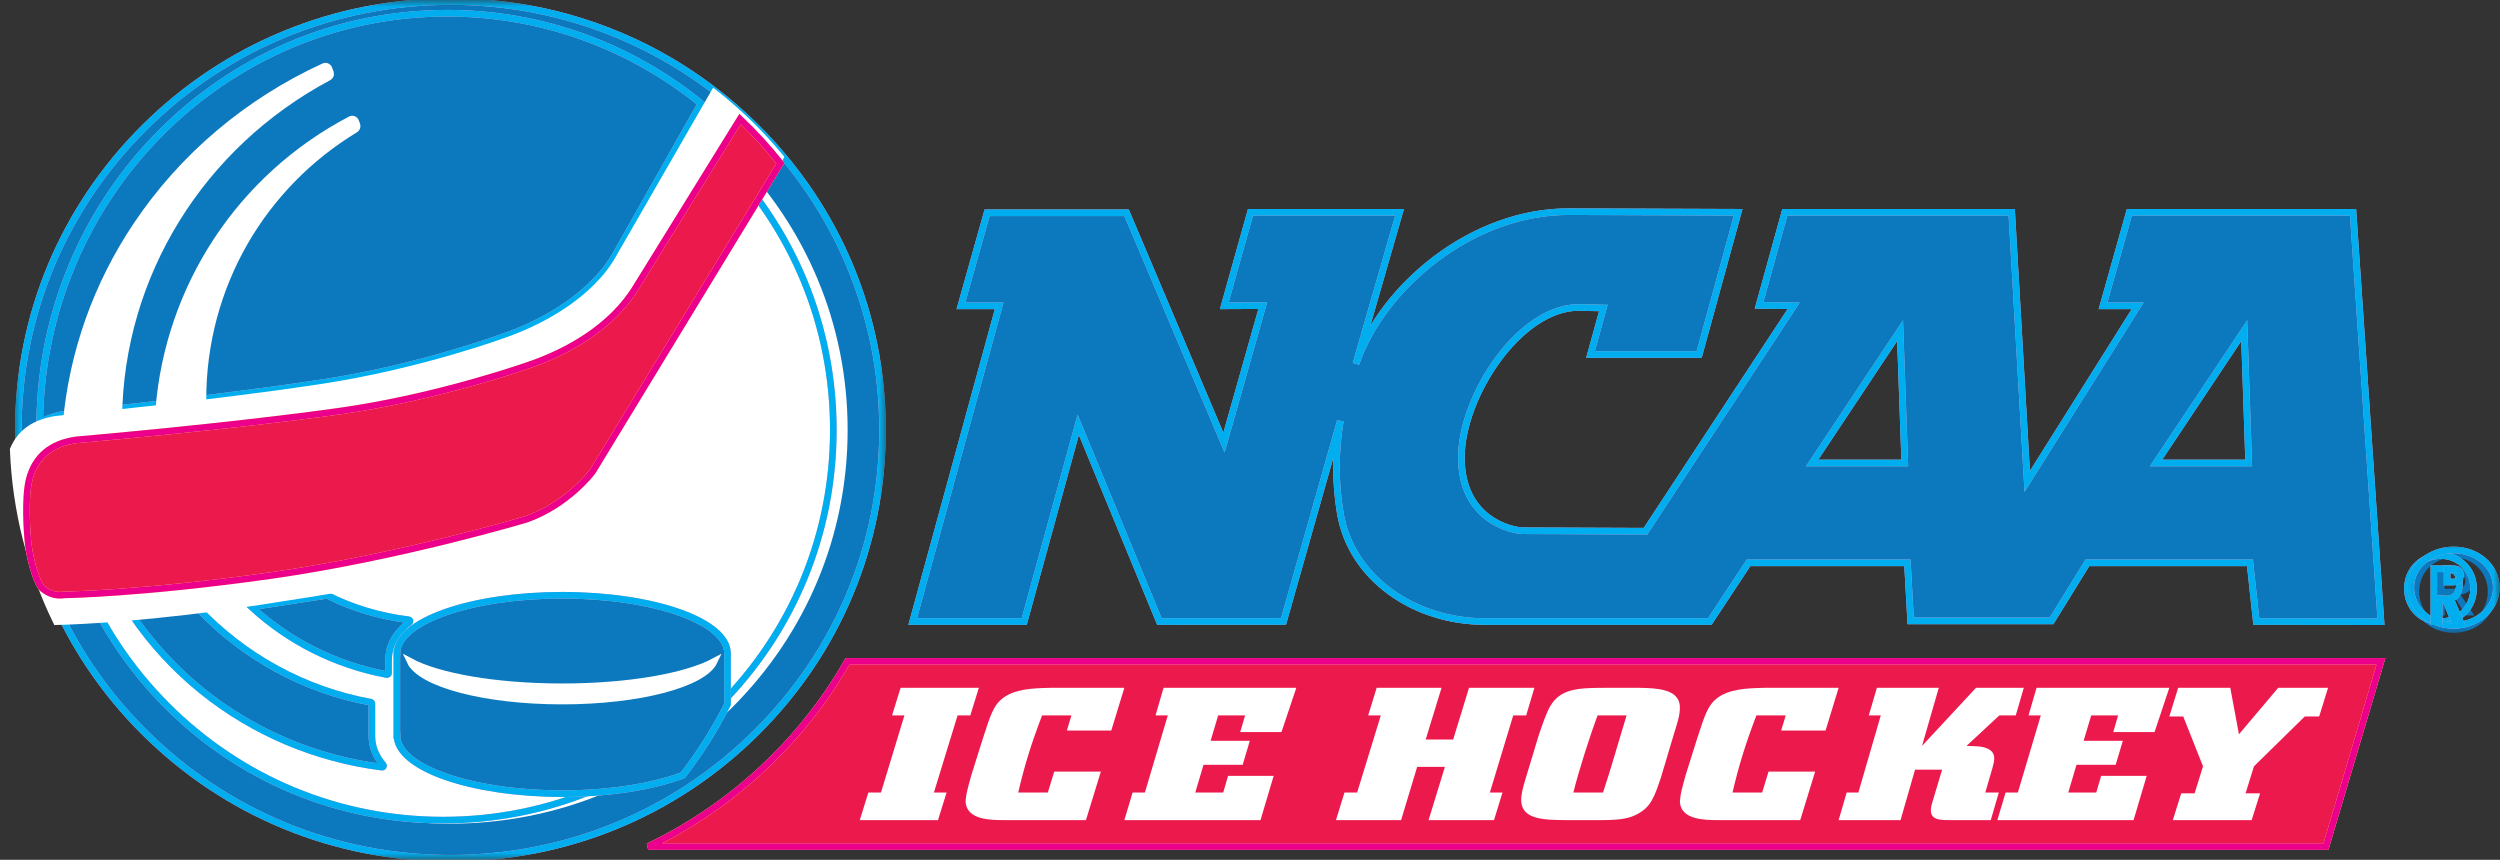
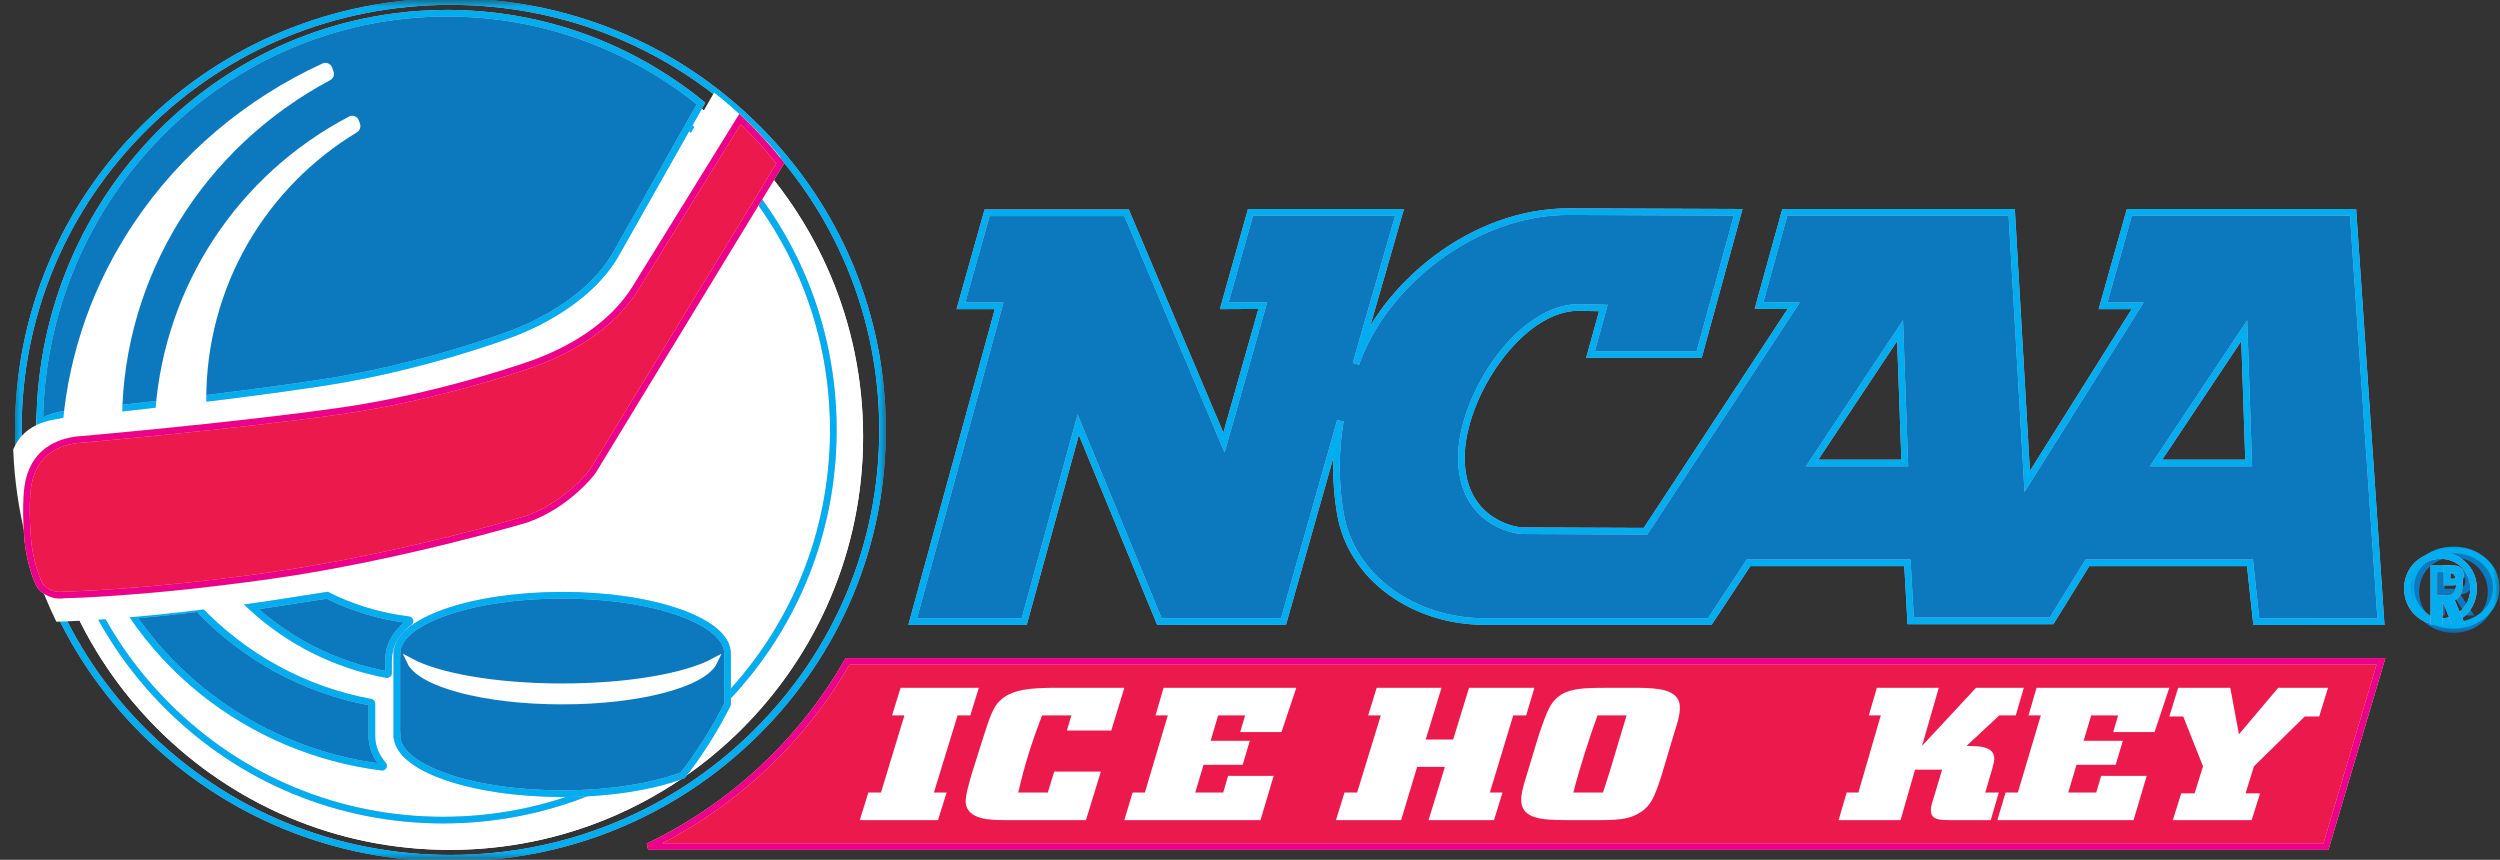
<svg xmlns="http://www.w3.org/2000/svg" xmlns:xlink="http://www.w3.org/1999/xlink" width="189px" height="65px" viewBox="0 0 189 65" version="1.1">
  <rect x="0" y="0" width="189" height="65" fill="#333333" stroke="none" />
  <title>320210</title>
  <defs>
    <polygon id="path-1" points="0 0 66 0 66 65 0 65" />
    <polygon id="path-3" points="0 0 7 0 7 7 0 7" />
    <polygon id="path-5" points="0 0 7 0 7 7 0 7" />
  </defs>
  <g id="Page-1" stroke="none" stroke-width="1" fill="none" fill-rule="evenodd">
    <g id="HOME" transform="translate(-1124, -3196)">
      <g id="320210" transform="translate(1125, 3196)">
        <path d="M2,33.001 C2,50.12 15.88,64 33.002,64 C50.122,64 64,50.12 64,33.001 C64,15.88 50.122,2 33.002,2 C15.88,2 2,15.88 2,33.001 Z" id="Path" stroke="#FFFFFF" stroke-width="0.5" transform="translate(33, 33) scale(-1, 1) rotate(-180) translate(-33, -33) " />
        <path d="M2,32.999 C2,15.88 15.88,2 33.002,2 C50.122,2 64,15.88 64,32.999 C64,50.12 50.122,64 33.002,64 C15.88,64 2,50.12 2,32.999" id="Path" fill="#FFFFFF" fill-rule="nonzero" />
        <path d="M2,33.001 C2,50.12 15.88,64 33.002,64 C50.122,64 64,50.12 64,33.001 C64,15.88 50.122,2 33.002,2 C15.88,2 2,15.88 2,33.001 Z" id="Path" stroke="#FFFFFF" stroke-width="0.5" transform="translate(33, 33) scale(-1, 1) rotate(-180) translate(-33, -33) " />
        <path d="M27.484,49.537 C27.484,49.537 27.504,49.502 27.516,49.463 C27.508,49.49 27.492,49.521 27.484,49.537" id="Path" fill="#0C79BF" fill-rule="nonzero" />
        <path d="M27.984,49.963 C27.984,49.963 28.004,49.998 28.016,50.037 C28.008,50.01 27.992,49.979 27.984,49.963 Z" id="Path" stroke="#F5A7C9" stroke-width="0.5" transform="translate(28, 50) scale(-1, 1) rotate(-180) translate(-28, -50) " />
        <path d="M27.984,49.963 C27.984,49.963 28.004,49.998 28.016,50.037 C28.008,50.01 27.992,49.979 27.984,49.963 Z" id="Path" stroke="#00ADEF" stroke-width="0.5" transform="translate(28, 50) scale(-1, 1) rotate(-180) translate(-28, -50) " />
        <g id="Clipped">
          <mask id="mask-2" fill="white">
            <use xlink:href="#path-1" />
          </mask>
          <g id="Path" />
          <g id="Group" mask="url(#mask-2)">
            <g transform="translate(0.384, 0.118)">
-               <path d="M55.77,9.484 C49.6,3.37 41.396,0 32.672,0 C23.943,0 15.739,3.37 9.571,9.484 C3.398,15.6 3.11320946e-07,23.734 3.11320946e-07,32.384 C3.11320946e-07,41.032 3.398,49.166 9.571,55.28 C15.739,61.396 23.943,64.766 32.672,64.766 C41.396,64.766 49.6,61.396 55.77,55.28 C61.941,49.166 65.338,41.032 65.338,32.384 C65.338,23.734 61.941,15.6 55.77,9.484 M53.902,53.431 C48.23,59.053 40.691,62.15 32.672,62.15 C24.648,62.15 17.108,59.053 11.436,53.431 C5.764,47.809 2.639,40.333 2.639,32.384 C2.639,24.433 5.764,16.958 11.436,11.336 C17.108,5.714 24.648,2.618 32.672,2.618 C40.691,2.618 48.23,5.714 53.902,11.336 C59.574,16.958 62.697,24.433 62.697,32.384 C62.697,40.333 59.574,47.809 53.902,53.431" id="Shape" stroke="none" fill="#0C79BF" fill-rule="nonzero" />
              <path d="M55.77,55.282 C49.6,61.396 41.396,64.766 32.672,64.766 C23.943,64.766 15.739,61.396 9.571,55.282 C3.398,49.166 0,41.032 0,32.382 C0,23.734 3.398,15.6 9.571,9.486 C15.739,3.37 23.943,1.85149418e-07 32.672,1.85149418e-07 C41.396,1.85149418e-07 49.6,3.37 55.77,9.486 C61.941,15.6 65.338,23.734 65.338,32.382 C65.338,41.032 61.941,49.166 55.77,55.282 Z" id="Path" stroke="#F5A7C9" stroke-width="0.5" fill="none" transform="translate(32.669, 32.383) scale(-1, 1) rotate(-180) translate(-32.669, -32.383) " />
              <path d="M55.77,55.282 C49.6,61.396 41.396,64.766 32.672,64.766 C23.943,64.766 15.739,61.396 9.571,55.282 C3.398,49.166 0,41.032 0,32.382 C0,23.734 3.398,15.6 9.571,9.486 C15.739,3.37 23.943,1.85149418e-07 32.672,1.85149418e-07 C41.396,1.85149418e-07 49.6,3.37 55.77,9.486 C61.941,15.6 65.338,23.734 65.338,32.382 C65.338,41.032 61.941,49.166 55.77,55.282 Z" id="Path" stroke="#00ADEF" stroke-width="0.5" fill="none" transform="translate(32.669, 32.383) scale(-1, 1) rotate(-180) translate(-32.669, -32.383) " />
            </g>
          </g>
        </g>
        <path d="M53.36,11.642 C47.788,6.07 40.381,3 32.504,3 C24.621,3 17.214,6.07 11.642,11.642 C6.07,17.214 3,24.623 3,32.5 C3,40.38 6.07,47.789 11.642,53.36 C17.214,58.932 24.621,62 32.504,62 C40.381,62 47.788,58.932 53.36,53.36 C58.932,47.789 62,40.38 62,32.5 C62,24.623 58.932,17.214 53.36,11.642 Z" id="Path" stroke="#F5A7C9" stroke-width="0.5" transform="translate(32.5, 32.5) scale(-1, 1) rotate(-180) translate(-32.5, -32.5) " />
        <path d="M53.36,11.642 C47.788,6.07 40.381,3 32.504,3 C24.621,3 17.214,6.07 11.642,11.642 C6.07,17.214 3,24.623 3,32.5 C3,40.38 6.07,47.789 11.642,53.36 C17.214,58.932 24.621,62 32.504,62 C40.381,62 47.788,58.932 53.36,53.36 C58.932,47.789 62,40.38 62,32.5 C62,24.623 58.932,17.214 53.36,11.642 Z" id="Path" stroke="#00ADEF" stroke-width="0.5" transform="translate(32.5, 32.5) scale(-1, 1) rotate(-180) translate(-32.5, -32.5) " />
        <path d="M3.881,31.315 C3.881,31.315 15.453,30.163 23.679,28.882 C31.108,27.721 37.411,25.337 37.483,25.31 C40.103,24.358 43.88,22.304 45.634,19.084 C45.711,18.941 48.529,13.957 52,7.824 C46.734,3.556 40.065,1 32.807,1 C15.893,1 2.167,14.849 2,32 C2.509,31.662 3.138,31.431 3.881,31.315" id="Path" fill="#0C79BF" fill-rule="nonzero" />
        <path d="M3.881,1.685 C3.881,1.685 15.453,2.837 23.679,4.118 C31.108,5.279 37.411,7.663 37.483,7.69 C40.103,8.642 43.88,10.696 45.634,13.916 C45.711,14.059 48.529,19.043 52,25.176 C46.734,29.444 40.065,32 32.807,32 C15.893,32 2.167,18.151 2,1 C2.509,1.338 3.138,1.569 3.881,1.685 Z" id="Path" stroke="#F5A7C9" stroke-width="0.5" transform="translate(27, 16.5) scale(-1, 1) rotate(-180) translate(-27, -16.5) " />
        <path d="M3.881,1.685 C3.881,1.685 15.453,2.837 23.679,4.118 C31.108,5.279 37.411,7.663 37.483,7.69 C40.103,8.642 43.88,10.696 45.634,13.916 C45.711,14.059 48.529,19.043 52,25.176 C46.734,29.444 40.065,32 32.807,32 C15.893,32 2.167,18.151 2,1 C2.509,1.338 3.138,1.569 3.881,1.685 Z" id="Path" stroke="#00ADEF" stroke-width="0.5" transform="translate(27, 16.5) scale(-1, 1) rotate(-180) translate(-27, -16.5) " />
        <path d="M27.115,55.656 L27.115,53.19 C27.115,53.139 27.077,53.095 27.027,53.086 C21.995,52.166 17.425,49.635 13.987,46 C12.113,46.23 10.441,46.397 9,46.523 C10.445,48.654 12.216,50.578 14.266,52.233 C18.161,55.37 22.868,57.367 27.879,57.999 C27.921,58.006 27.966,57.985 27.987,57.945 C28.008,57.906 28.003,57.859 27.973,57.824 C27.407,57.167 27.117,56.437 27.115,55.656" id="Path" fill="#0C79BF" fill-rule="nonzero" />
        <path d="M27.115,48.344 L27.115,50.81 C27.115,50.861 27.077,50.905 27.027,50.914 C21.995,51.834 17.425,54.365 13.987,58 C12.113,57.77 10.441,57.603 9,57.477 C10.445,55.346 12.216,53.422 14.266,51.767 C18.161,48.63 22.868,46.633 27.879,46.001 C27.921,45.994 27.966,46.015 27.987,46.055 C28.008,46.094 28.003,46.141 27.973,46.176 C27.407,46.833 27.117,47.563 27.115,48.344 Z" id="Path" stroke="#F5A7C9" stroke-width="0.5" transform="translate(18.5, 52) scale(-1, 1) rotate(-180) translate(-18.5, -52) " />
        <path d="M27.115,48.344 L27.115,50.81 C27.115,50.861 27.077,50.905 27.027,50.914 C21.995,51.834 17.425,54.365 13.987,58 C12.113,57.77 10.441,57.603 9,57.477 C10.445,55.346 12.216,53.422 14.266,51.767 C18.161,48.63 22.868,46.633 27.879,46.001 C27.921,45.994 27.966,46.015 27.987,46.055 C28.008,46.094 28.003,46.141 27.973,46.176 C27.407,46.833 27.117,47.563 27.115,48.344 Z" id="Path" stroke="#00ADEF" stroke-width="0.5" transform="translate(18.5, 52) scale(-1, 1) rotate(-180) translate(-18.5, -52) " />
        <path d="M29.905,46.853 C27.716,46.591 25.63,45.958 23.73,45 C22.386,45.216 21.018,45.429 19.655,45.635 C19.09,45.722 18.537,45.803 18,45.878 C20.796,48.465 24.362,50.281 28.246,50.999 C28.278,51.003 28.311,50.996 28.334,50.976 C28.359,50.957 28.373,50.925 28.373,50.895 L28.373,49.868 C28.375,49.861 28.382,49.85 28.382,49.85 C28.389,48.795 28.919,47.85 29.958,47.039 C29.986,47.018 30,46.988 30,46.956 C30,46.947 29.998,46.938 29.995,46.928 C29.981,46.887 29.947,46.857 29.905,46.853" id="Path" fill="#0C79BF" fill-rule="nonzero" />
        <path d="M29.905,49.147 C27.716,49.409 25.63,50.042 23.73,51 C22.386,50.784 21.018,50.571 19.655,50.365 C19.09,50.278 18.537,50.197 18,50.122 C20.796,47.535 24.362,45.719 28.246,45.001 C28.278,44.997 28.311,45.004 28.334,45.024 C28.359,45.043 28.373,45.075 28.373,45.105 L28.373,46.132 C28.375,46.139 28.382,46.15 28.382,46.15 C28.389,47.205 28.919,48.15 29.958,48.961 C29.986,48.982 30,49.012 30,49.044 C30,49.053 29.998,49.062 29.995,49.072 C29.981,49.113 29.947,49.143 29.905,49.147 Z" id="Path" stroke="#F5A7C9" stroke-width="0.5" transform="translate(24, 48) scale(-1, 1) rotate(-180) translate(-24, -48) " />
        <path d="M29.905,49.147 C27.716,49.409 25.63,50.042 23.73,51 C22.386,50.784 21.018,50.571 19.655,50.365 C19.09,50.278 18.537,50.197 18,50.122 C20.796,47.535 24.362,45.719 28.246,45.001 C28.278,44.997 28.311,45.004 28.334,45.024 C28.359,45.043 28.373,45.075 28.373,45.105 L28.373,46.132 C28.375,46.139 28.382,46.15 28.382,46.15 C28.389,47.205 28.919,48.15 29.958,48.961 C29.986,48.982 30,49.012 30,49.044 C30,49.053 29.998,49.062 29.995,49.072 C29.981,49.113 29.947,49.143 29.905,49.147 Z" id="Path" stroke="#00ADEF" stroke-width="0.5" transform="translate(24, 48) scale(-1, 1) rotate(-180) translate(-24, -48) " />
        <path d="M11,31 C12.063,30.871 13.192,30.734 14.348,30.588 C14.343,30.447 14.343,30.308 14.343,30.167 C14.343,25.994 15.439,21.887 17.512,18.293 C19.525,14.805 22.413,11.864 25.863,9.786 C25.979,9.716 26.03,9.565 25.982,9.431 L25.889,9.185 C25.861,9.107 25.803,9.048 25.731,9.019 C25.659,8.99 25.578,8.995 25.508,9.031 C17.152,13.409 11.734,21.697 11,31" id="Path" fill="#FFFFFF" fill-rule="nonzero" />
        <path d="M11,9 C12.063,9.129 13.192,9.266 14.348,9.412 C14.343,9.553 14.343,9.692 14.343,9.833 C14.343,14.006 15.439,18.113 17.512,21.707 C19.525,25.195 22.413,28.136 25.863,30.214 C25.979,30.284 26.03,30.435 25.982,30.569 L25.889,30.815 C25.861,30.893 25.803,30.952 25.731,30.981 C25.659,31.01 25.578,31.005 25.508,30.969 C17.152,26.591 11.734,18.303 11,9 Z" id="Path" stroke="#FFFFFF" stroke-width="0.5" transform="translate(18.5, 20) scale(-1, 1) rotate(-180) translate(-18.5, -20) " />
        <path d="M7.979,31.577 C8.104,20.832 14.162,10.992 23.853,5.836 C23.976,5.77 24.03,5.622 23.984,5.493 L23.865,5.18 C23.839,5.107 23.783,5.051 23.713,5.022 C23.643,4.992 23.564,4.992 23.494,5.024 C17.704,7.682 12.81,11.82 9.333,17.003 C6.298,21.525 4.48,26.659 4,32 C4.828,31.917 6.233,31.772 7.979,31.577" id="Path" fill="#FFFFFF" fill-rule="nonzero" />
        <path d="M7.979,5.423 C8.104,16.168 14.162,26.008 23.853,31.164 C23.976,31.23 24.03,31.378 23.984,31.507 L23.865,31.82 C23.839,31.893 23.783,31.949 23.713,31.978 C23.643,32.008 23.564,32.008 23.494,31.976 C17.704,29.318 12.81,25.18 9.333,19.997 C6.298,15.475 4.48,10.341 4,5 C4.828,5.083 6.233,5.228 7.979,5.423 Z" id="Path" stroke="#FFFFFF" stroke-width="0.5" transform="translate(14, 18.5) scale(-1, 1) rotate(-180) translate(-14, -18.5) " />
        <path d="M63.075,50 C61.526,52.717 59.583,55.242 57.272,57.506 C54.524,60.194 51.391,62.373 48,64 L174.843,64 L179,50 L63.075,50" id="Path" fill="#EC1A4C" fill-rule="nonzero" />
        <path d="M63.075,64 C61.526,61.283 59.583,58.758 57.272,56.494 C54.524,53.806 51.391,51.627 48,50 L174.843,50 L179,64 L63.075,64 Z" id="Path" stroke="#FFF579" stroke-width="0.5" transform="translate(113.5, 57) scale(-1, 1) rotate(-180) translate(-113.5, -57) " />
        <path d="M63.075,64 C61.526,61.283 59.583,58.758 57.272,56.494 C54.524,53.806 51.391,51.627 48,50 L174.843,50 L179,64 L63.075,64 Z" id="Path" stroke="#EC008B" stroke-width="0.5" transform="translate(113.5, 57) scale(-1, 1) rotate(-180) translate(-113.5, -57) " />
        <path d="M136.029,35.163 L142.561,25.229 L142.908,35.163 L136.029,35.163 Z M162.17,35.031 L168.692,25.128 L169.02,35.031 L162.17,35.031 Z M179,47 L176.891,16.049 L159.98,16.049 L157.987,23.117 L160.608,23.117 L152.26,36.395 L151.086,16.049 L133.932,16.049 L131.984,23.088 L134.601,23.117 L123.397,40.16 L114.177,40.122 C113.207,40.122 109.481,39.226 109.481,34.596 C109.481,29.966 113.877,23.244 118.346,23.244 L120.215,23.285 C119.904,24.429 119.242,26.8 119.242,26.8 L127.456,26.8 L130.408,16.049 L117.709,16.001 C110.302,15.933 103.524,21.675 101.511,27.499 L104.811,16.051 L93.537,16.049 L91.553,23.117 L94.465,23.105 L91.534,33.46 L84.171,16.085 L73.624,16.085 L71.644,23.119 L74.536,23.119 L68,46.99 L76.432,46.99 C76.432,46.99 79.678,35.16 80.515,32.114 C81.701,34.992 86.653,46.99 86.653,46.99 L96.034,46.983 L100.33,31.828 C99.951,34.087 99.93,36.448 100.325,38.781 C101.152,43.749 105.97,46.988 111.23,46.988 L128.261,46.99 L131.187,42.551 L143.2,42.551 L143.445,46.94 L154.098,46.94 L156.808,42.551 L169.097,42.551 L169.576,46.99 L179,47" id="Shape" fill="#0C79BF" fill-rule="nonzero" />
        <polygon id="Path" stroke="#F5A7C9" stroke-width="0.5" transform="translate(139.5, 30) scale(-1, 1) rotate(-180) translate(-139.5, -30) " points="136 25 142.646 35 143 25" />
        <polygon id="Path" stroke="#00ADEF" stroke-width="0.5" transform="translate(139.5, 30) scale(-1, 1) rotate(-180) translate(-139.5, -30) " points="136 25 142.646 35 143 25" />
        <polygon id="Path" stroke="#F5A7C9" stroke-width="0.5" transform="translate(165.5, 30) scale(-1, 1) rotate(-180) translate(-165.5, -30) " points="162 25 168.664 35 169 25" />
        <polygon id="Path" stroke="#00ADEF" stroke-width="0.5" transform="translate(165.5, 30) scale(-1, 1) rotate(-180) translate(-165.5, -30) " points="162 25 168.664 35 169 25" />
        <path d="M179,16 L176.891,46.951 L159.98,46.951 L157.987,39.881 L160.608,39.881 L152.258,26.605 L151.086,46.951 L133.932,46.951 L131.984,39.912 L134.601,39.881 L123.399,22.84 L114.175,22.878 C113.204,22.878 109.481,23.774 109.481,28.404 C109.481,33.034 113.877,39.756 118.344,39.756 L120.215,39.715 C119.904,38.571 119.242,36.2 119.242,36.2 L127.458,36.2 L130.408,46.951 L117.709,46.999 C110.3,47.067 103.522,41.325 101.509,35.499 L104.808,46.949 L93.537,46.951 L91.553,39.881 L94.465,39.895 L91.532,29.54 L84.171,46.915 L73.624,46.915 L71.644,39.881 L74.536,39.881 L68,16.012 L76.432,16.012 C76.432,16.012 79.678,27.84 80.515,30.886 C81.701,28.008 86.651,16.012 86.651,16.012 L96.034,16.017 L100.33,31.172 C99.949,28.913 99.928,26.552 100.323,24.219 C101.15,19.251 105.97,16.012 111.23,16.012 L128.261,16.012 L131.189,20.449 L143.2,20.449 L143.445,16.062 L154.098,16.062 L156.808,20.449 L169.097,20.449 L169.576,16.012 L179,16 Z" id="Path" stroke="#F5A7C9" stroke-width="0.5" transform="translate(123.5, 31.5) scale(-1, 1) rotate(-180) translate(-123.5, -31.5) " />
        <path d="M179,16 L176.891,46.951 L159.98,46.951 L157.987,39.881 L160.608,39.881 L152.258,26.605 L151.086,46.951 L133.932,46.951 L131.984,39.912 L134.601,39.881 L123.399,22.84 L114.175,22.878 C113.204,22.878 109.481,23.774 109.481,28.404 C109.481,33.034 113.877,39.756 118.344,39.756 L120.215,39.715 C119.904,38.571 119.242,36.2 119.242,36.2 L127.458,36.2 L130.408,46.951 L117.709,46.999 C110.3,47.067 103.522,41.325 101.509,35.499 L104.808,46.949 L93.537,46.951 L91.553,39.881 L94.465,39.895 L91.532,29.54 L84.171,46.915 L73.624,46.915 L71.644,39.881 L74.536,39.881 L68,16.012 L76.432,16.012 C76.432,16.012 79.678,27.84 80.515,30.886 C81.701,28.008 86.651,16.012 86.651,16.012 L96.034,16.017 L100.33,31.172 C99.949,28.913 99.928,26.552 100.323,24.219 C101.15,19.251 105.97,16.012 111.23,16.012 L128.261,16.012 L131.189,20.449 L143.2,20.449 L143.445,16.062 L154.098,16.062 L156.808,20.449 L169.097,20.449 L169.576,16.012 L179,16 Z" id="Path" stroke="#00ADEF" stroke-width="0.5" transform="translate(123.5, 31.5) scale(-1, 1) rotate(-180) translate(-123.5, -31.5) " />
        <g id="Clipped" transform="translate(181, 41)">
          <mask id="mask-4" fill="white">
            <use xlink:href="#path-3" />
          </mask>
          <g id="Path" />
          <path d="M0.893,3.726 C0.893,2.255 2.033,1.143 3.495,1.143 C4.936,1.143 6.077,2.255 6.077,3.726 C6.077,5.225 4.936,6.326 3.495,6.326 C2.033,6.326 0.893,5.225 0.893,3.726 M3.495,6.846 C5.235,6.846 6.719,5.528 6.719,3.726 C6.719,1.941 5.235,0.626 3.495,0.626 C1.737,0.626 0.253,1.941 0.253,3.726 C0.253,5.528 1.737,6.846 3.495,6.846 M2.819,3.975 L3.459,3.975 L4.431,5.528 L5.056,5.528 L4.01,3.95 C4.551,3.883 4.964,3.604 4.964,2.963 C4.964,2.255 4.533,1.941 3.663,1.941 L2.263,1.941 L2.263,5.528 L2.819,5.528 L2.819,3.975 Z M2.819,3.515 L2.819,2.401 L3.579,2.401 C3.967,2.401 4.383,2.483 4.383,2.928 C4.383,3.48 3.959,3.515 3.487,3.515 L2.819,3.515" id="Shape" fill="#0C79BF" fill-rule="nonzero" mask="url(#mask-4)" />
        </g>
        <path d="M181,44.508 C181,45.928 182.1,47 183.51,47 C184.9,47 186,45.928 186,44.508 C186,43.062 184.9,42 183.51,42 C182.1,42 181,43.062 181,44.508 Z" id="Path" stroke="#F5A7C9" stroke-width="0.5" transform="translate(183.5, 44.5) scale(-1, 1) rotate(-180) translate(-183.5, -44.5) " />
        <path d="M181,44.508 C181,45.928 182.1,47 183.51,47 C184.9,47 186,45.928 186,44.508 C186,43.062 184.9,42 183.51,42 C182.1,42 181,43.062 181,44.508 Z" id="Path" stroke="#00ADEF" stroke-width="0.5" transform="translate(183.5, 44.5) scale(-1, 1) rotate(-180) translate(-183.5, -44.5) " />
        <g id="Clipped" transform="translate(181, 41)">
          <mask id="mask-6" fill="white">
            <use xlink:href="#path-5" />
          </mask>
          <g id="Path" />
          <g id="Group" mask="url(#mask-6)" stroke-width="0.5">
            <g transform="translate(0.253, 0.574)" id="Path">
-               <path d="M3.245,0 C4.982,0 6.467,1.208 6.467,2.857 C6.467,4.496 4.982,5.701 3.245,5.701 C1.485,5.701 0,4.496 0,2.857 C0,1.208 1.485,0 3.245,0 Z" stroke="#F5A7C9" transform="translate(3.233, 2.851) scale(-1, 1) rotate(-180) translate(-3.233, -2.851) " />
              <path d="M3.245,0 C4.982,0 6.467,1.208 6.467,2.857 C6.467,4.496 4.982,5.701 3.245,5.701 C1.485,5.701 0,4.496 0,2.857 C0,1.208 1.485,0 3.245,0 Z" stroke="#00ADEF" transform="translate(3.233, 2.851) scale(-1, 1) rotate(-180) translate(-3.233, -2.851) " />
            </g>
          </g>
        </g>
        <path d="M183.398,44.733 L183.856,44.733 L184.551,43 L185,43 L184.248,44.76 C184.637,44.835 184.932,45.146 184.932,45.861 C184.932,46.651 184.624,47 184.002,47 L183,47 L183,43 L183.398,43 L183.398,44.733 Z" id="Path" stroke="#F5A7C9" stroke-width="0.5" transform="translate(184, 45) scale(-1, 1) rotate(-180) translate(-184, -45) " />
        <path d="M183.398,44.733 L183.856,44.733 L184.551,43 L185,43 L184.248,44.76 C184.637,44.835 184.932,45.146 184.932,45.861 C184.932,46.651 184.624,47 184.002,47 L183,47 L183,43 L183.398,43 L183.398,44.733 Z" id="Path" stroke="#00ADEF" stroke-width="0.5" transform="translate(184, 45) scale(-1, 1) rotate(-180) translate(-184, -45) " />
        <path d="M184,43 L184,44 L184.486,44 C184.734,44 185,43.926 185,43.527 C185,43.031 184.729,43 184.427,43 L184,43 Z" id="Path" stroke="#F5A7C9" stroke-width="0.5" transform="translate(184.5, 43.5) scale(-1, 1) rotate(-180) translate(-184.5, -43.5) " />
        <path d="M184,43 L184,44 L184.486,44 C184.734,44 185,43.926 185,43.527 C185,43.031 184.729,43 184.427,43 L184,43 Z" id="Path" stroke="#00ADEF" stroke-width="0.5" transform="translate(184.5, 43.5) scale(-1, 1) rotate(-180) translate(-184.5, -43.5) " />
        <polyline id="Path" fill="#FFFFFF" fill-rule="nonzero" points="73 52 72.356 54.082 71.394 54.082 69.603 59.918 70.56 59.918 69.914 62 64 62 64.646 59.918 65.601 59.918 67.375 54.082 66.44 54.082 67.084 52" />
        <path d="M84,52 L83.013,55.228 L79.656,55.228 L79.999,54.082 L77.783,54.082 C76.959,56.236 76.455,57.862 75.977,59.918 L78.215,59.918 L78.701,58.331 L82.226,58.331 L81.097,62 L74.924,62 C73.886,62 72.082,61.985 72.001,60.625 C71.996,60.568 72.016,60.512 72.011,60.455 C72.03,60.058 72.182,59.506 72.438,58.585 L73.309,55.822 C73.866,54.082 74.114,53.358 74.725,52.85 C75.655,52.071 77.081,52.03 78.384,52 L84,52" id="Path" fill="#FFFFFF" fill-rule="nonzero" />
        <polyline id="Path" fill="#FFFFFF" fill-rule="nonzero" points="97 52 95.881 55.342 92.76 55.342 93.13 54.082 91.094 54.082 90.521 56.007 93.485 56.007 92.946 57.821 89.985 57.821 89.362 59.918 91.474 59.918 91.843 58.656 95.289 58.656 94.294 62 84 62 84.625 59.918 85.553 59.918 87.286 54.082 86.36 54.082 86.964 52" />
        <polyline id="Path" fill="#FFFFFF" fill-rule="nonzero" points="108.233 57.976 106.137 57.976 104.924 62 100 62 100.642 59.915 101.599 59.915 103.391 54.082 102.434 54.082 103.076 52 107.98 52 106.781 55.911 108.858 55.911 110.057 52 115 52 114.38 54.082 113.401 54.082 111.634 59.915 112.589 59.915 111.946 62 107 62" />
        <path d="M117.947,59.918 C118.328,58.343 119.239,55.512 119.775,54.082 L121.973,54.082 C121.816,54.578 121.315,56.276 121.126,56.901 C120.833,57.904 120.519,58.91 120.187,59.918 L117.947,59.918 Z M114.339,58.856 C114.128,59.536 113.978,60.115 114.003,60.568 C114.086,61.956 115.707,61.985 117.345,62 L120.084,62 C121.575,62 122.231,61.857 122.833,61.517 C123.798,60.992 124.063,60.285 124.574,58.755 L125.525,55.568 C125.731,54.859 126.038,54.097 125.996,53.387 C125.918,52.071 124.213,52.027 122.965,52 L120.251,52 C118.22,52 116.938,52.099 116.189,53.402 C115.887,53.925 115.57,54.876 115.307,55.652 L114.339,58.856" id="Shape" fill="#FFFFFF" fill-rule="nonzero" />
-         <path d="M138,52 L137.014,55.228 L133.657,55.228 L134.003,54.082 L131.784,54.082 C130.962,56.236 130.457,57.862 129.978,59.918 L132.219,59.918 L132.702,58.331 L136.226,58.331 L135.097,62 L128.923,62 C127.885,62 126.081,61.985 126,60.625 C125.998,60.568 126.017,60.512 126.015,60.455 C126.03,60.058 126.184,59.506 126.439,58.585 L127.308,55.822 C127.87,54.082 128.116,53.358 128.727,52.85 C129.654,52.071 131.08,52.03 132.385,52 L138,52" id="Path" fill="#FFFFFF" fill-rule="nonzero" />
        <path d="M152,52 L151.392,54.082 L150.151,54.082 L147.669,56.389 L148.456,56.418 C148.812,56.446 149.723,56.532 149.764,57.283 C149.776,57.495 149.713,57.764 149.632,58.047 L149.087,59.918 L150.109,59.918 L149.501,62 L146.393,62 C145.491,62 144.702,61.97 145.063,60.724 L145.824,58.188 L143.777,58.188 L142.681,62 L138,62 L138.608,59.918 L139.493,59.918 L141.188,54.082 L140.282,54.082 L140.892,52 L145.571,52 L144.306,56.389 L148.384,52 L152,52" id="Path" fill="#FFFFFF" fill-rule="nonzero" />
        <polyline id="Path" fill="#FFFFFF" fill-rule="nonzero" points="163 52 161.885 55.342 158.763 55.342 159.131 54.082 157.097 54.082 156.521 56.007 159.486 56.007 158.944 57.821 155.982 57.821 155.359 59.918 157.476 59.918 157.846 58.656 161.291 58.656 160.298 62 150 62 150.623 59.918 151.549 59.918 153.287 54.082 152.358 54.082 152.962 52" />
        <polyline id="Path" fill="#FFFFFF" fill-rule="nonzero" points="175 52 174.331 54.166 173.239 54.166 169.399 57.934 168.765 59.974 169.863 59.974 169.227 62 163.267 62 163.901 59.974 164.914 59.974 165.547 57.934 164.053 54.166 163 54.166 163.669 52 167.61 52 168.264 55.512 171.23 52" />
        <path d="M54,53.251 L54,49.398 C54,46.97 48.406,45 41.505,45 C34.614,45 29.029,46.963 29.01,49.384 L29,49.384 L29,55.607 L29.01,55.607 C29.01,58.033 34.604,60 41.505,60 C45.102,60 48.337,59.466 50.618,58.612 C51.912,56.943 53.043,55.148 54,53.251" id="Path" fill="#0C79BF" fill-rule="nonzero" />
        <path d="M54,51.749 L54,55.602 C54,58.03 48.406,60 41.505,60 C34.614,60 29.029,58.037 29.01,55.616 L29,55.616 L29,49.393 L29.01,49.393 C29.01,46.967 34.604,45 41.505,45 C45.102,45 48.337,45.534 50.618,46.388 C51.912,48.057 53.043,49.852 54,51.749 Z" id="Path" stroke="#F5A7C9" stroke-width="0.5" transform="translate(41.5, 52.5) scale(-1, 1) rotate(-180) translate(-41.5, -52.5) " />
        <path d="M54,51.749 L54,55.602 C54,58.03 48.406,60 41.505,60 C34.614,60 29.029,58.037 29.01,55.616 L29,55.616 L29,49.393 L29.01,49.393 C29.01,46.967 34.604,45 41.505,45 C45.102,45 48.337,45.534 50.618,46.388 C51.912,48.057 53.043,49.852 54,51.749 Z" id="Path" stroke="#00ADEF" stroke-width="0.5" transform="translate(41.5, 52.5) scale(-1, 1) rotate(-180) translate(-41.5, -52.5) " />
        <path d="M41.5,51.921 C36.471,51.921 32.117,51.141 30,50 C30.792,51.695 35.638,53 41.5,53 C47.362,53 52.206,51.695 53,50 C50.883,51.141 46.529,51.921 41.5,51.921" id="Path" fill="#FFFFFF" fill-rule="nonzero" />
        <path d="M41.5,51.079 C36.471,51.079 32.117,51.859 30,53 C30.792,51.305 35.638,50 41.5,50 C47.362,50 52.206,51.305 53,53 C50.883,51.859 46.529,51.079 41.5,51.079 Z" id="Path" stroke="#FFFFFF" stroke-width="0.5" transform="translate(41.5, 51.5) scale(-1, 1) rotate(-180) translate(-41.5, -51.5) " />
        <path d="M52.986,7 C49.147,13.665 45.903,19.299 45.817,19.45 C44.031,22.675 40.177,24.73 37.506,25.684 C37.432,25.711 31.005,28.097 23.429,29.257 C15.042,30.544 3.242,31.695 3.242,31.695 C1.611,31.945 0.534,32.709 0,33.984 C0.178,38.637 1.333,43.045 3.261,47 C4.958,46.956 10.491,46.725 18.581,45.489 C28.402,43.993 38.571,42.055 38.571,42.055 C41.925,40.778 43.919,37.927 44.014,37.754 L58,11.884 C56.508,10.082 54.829,8.445 52.986,7" id="Path" fill="#FFFFFF" fill-rule="nonzero" />
-         <path d="M52.986,47 C49.147,40.335 45.903,34.701 45.817,34.55 C44.031,31.325 40.177,29.27 37.506,28.316 C37.432,28.289 31.005,25.903 23.429,24.743 C15.042,23.456 3.242,22.305 3.242,22.305 C1.611,22.055 0.534,21.291 0,20.016 C0.178,15.363 1.333,10.955 3.261,7 C4.958,7.044 10.491,7.275 18.581,8.511 C28.402,10.007 38.571,11.945 38.571,11.945 C41.925,13.222 43.919,16.073 44.014,16.246 L58,42.116 C56.508,43.918 54.829,45.555 52.986,47 Z" id="Path" stroke="#FFFFFF" stroke-width="0.5" transform="translate(29, 27) scale(-1, 1) rotate(-180) translate(-29, -27) " />
        <path d="M54.946,9 C50.791,15.714 47.224,21.479 47.132,21.632 C45.253,24.782 41.814,26.601 39.169,27.529 C39.097,27.558 32.275,29.996 24.778,31.065 C16.472,32.247 4.763,33.253 4.763,33.253 C2.852,33.524 1.671,34.51 1.215,36.214 C0.859,37.551 1.022,40.284 1.157,41.321 C1.295,42.361 1.794,44.166 2.216,44.498 C2.637,44.835 3.131,45.085 3.908,44.973 C3.908,44.973 9.766,44.886 19.487,43.51 C29.207,42.133 38.787,39.259 38.787,39.259 C41.843,38.193 43.725,35.773 43.817,35.625 L58,12.334 C57.06,11.152 56.041,10.04 54.946,9" id="Path" fill="#EC1A4C" fill-rule="nonzero" />
        <path d="M54.946,45 C50.791,38.286 47.224,32.521 47.132,32.368 C45.253,29.218 41.814,27.399 39.169,26.471 C39.097,26.442 32.275,24.004 24.778,22.935 C16.472,21.753 4.763,20.747 4.763,20.747 C2.852,20.476 1.671,19.49 1.215,17.786 C0.859,16.449 1.022,13.716 1.157,12.679 C1.295,11.639 1.794,9.834 2.216,9.502 C2.637,9.165 3.131,8.915 3.908,9.027 C3.908,9.027 9.766,9.114 19.487,10.49 C29.207,11.867 38.787,14.741 38.787,14.741 C41.843,15.807 43.725,18.227 43.817,18.375 L58,41.666 C57.06,42.848 56.041,43.96 54.946,45 Z" id="Path" stroke="#FFF579" stroke-width="0.5" transform="translate(29.5, 27) scale(-1, 1) rotate(-180) translate(-29.5, -27) " />
        <path d="M54.946,45 C50.791,38.286 47.224,32.521 47.132,32.368 C45.253,29.218 41.814,27.399 39.169,26.471 C39.097,26.442 32.275,24.004 24.778,22.935 C16.472,21.753 4.763,20.747 4.763,20.747 C2.852,20.476 1.671,19.49 1.215,17.786 C0.859,16.449 1.022,13.716 1.157,12.679 C1.295,11.639 1.794,9.834 2.216,9.502 C2.637,9.165 3.131,8.915 3.908,9.027 C3.908,9.027 9.766,9.114 19.487,10.49 C29.207,11.867 38.787,14.741 38.787,14.741 C41.843,15.807 43.725,18.227 43.817,18.375 L58,41.666 C57.06,42.848 56.041,43.96 54.946,45 Z" id="Path" stroke="#EC008B" stroke-width="0.5" transform="translate(29.5, 27) scale(-1, 1) rotate(-180) translate(-29.5, -27) " />
      </g>
    </g>
  </g>
</svg>